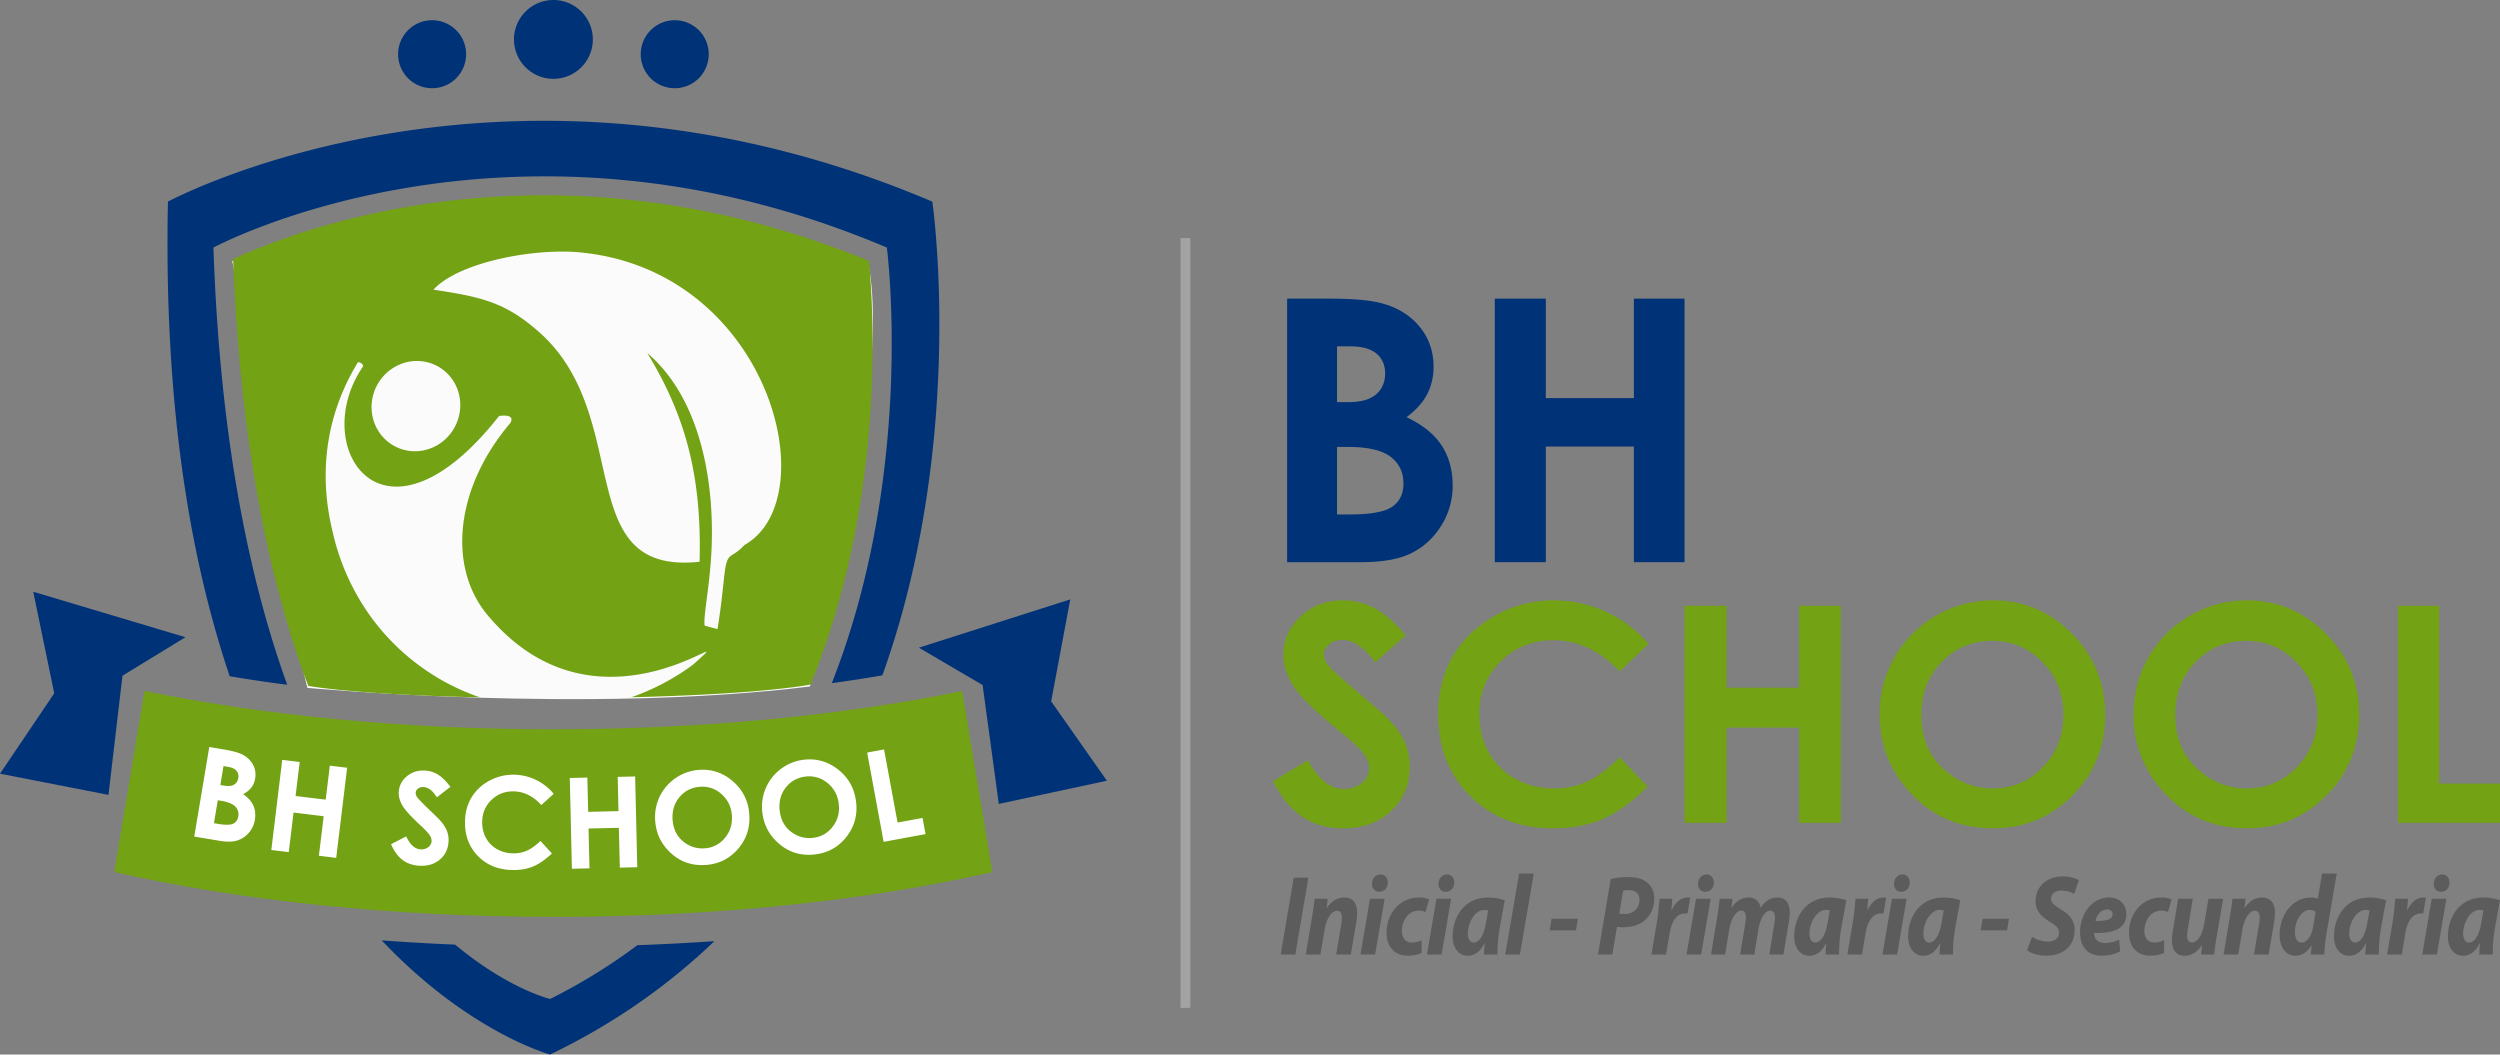
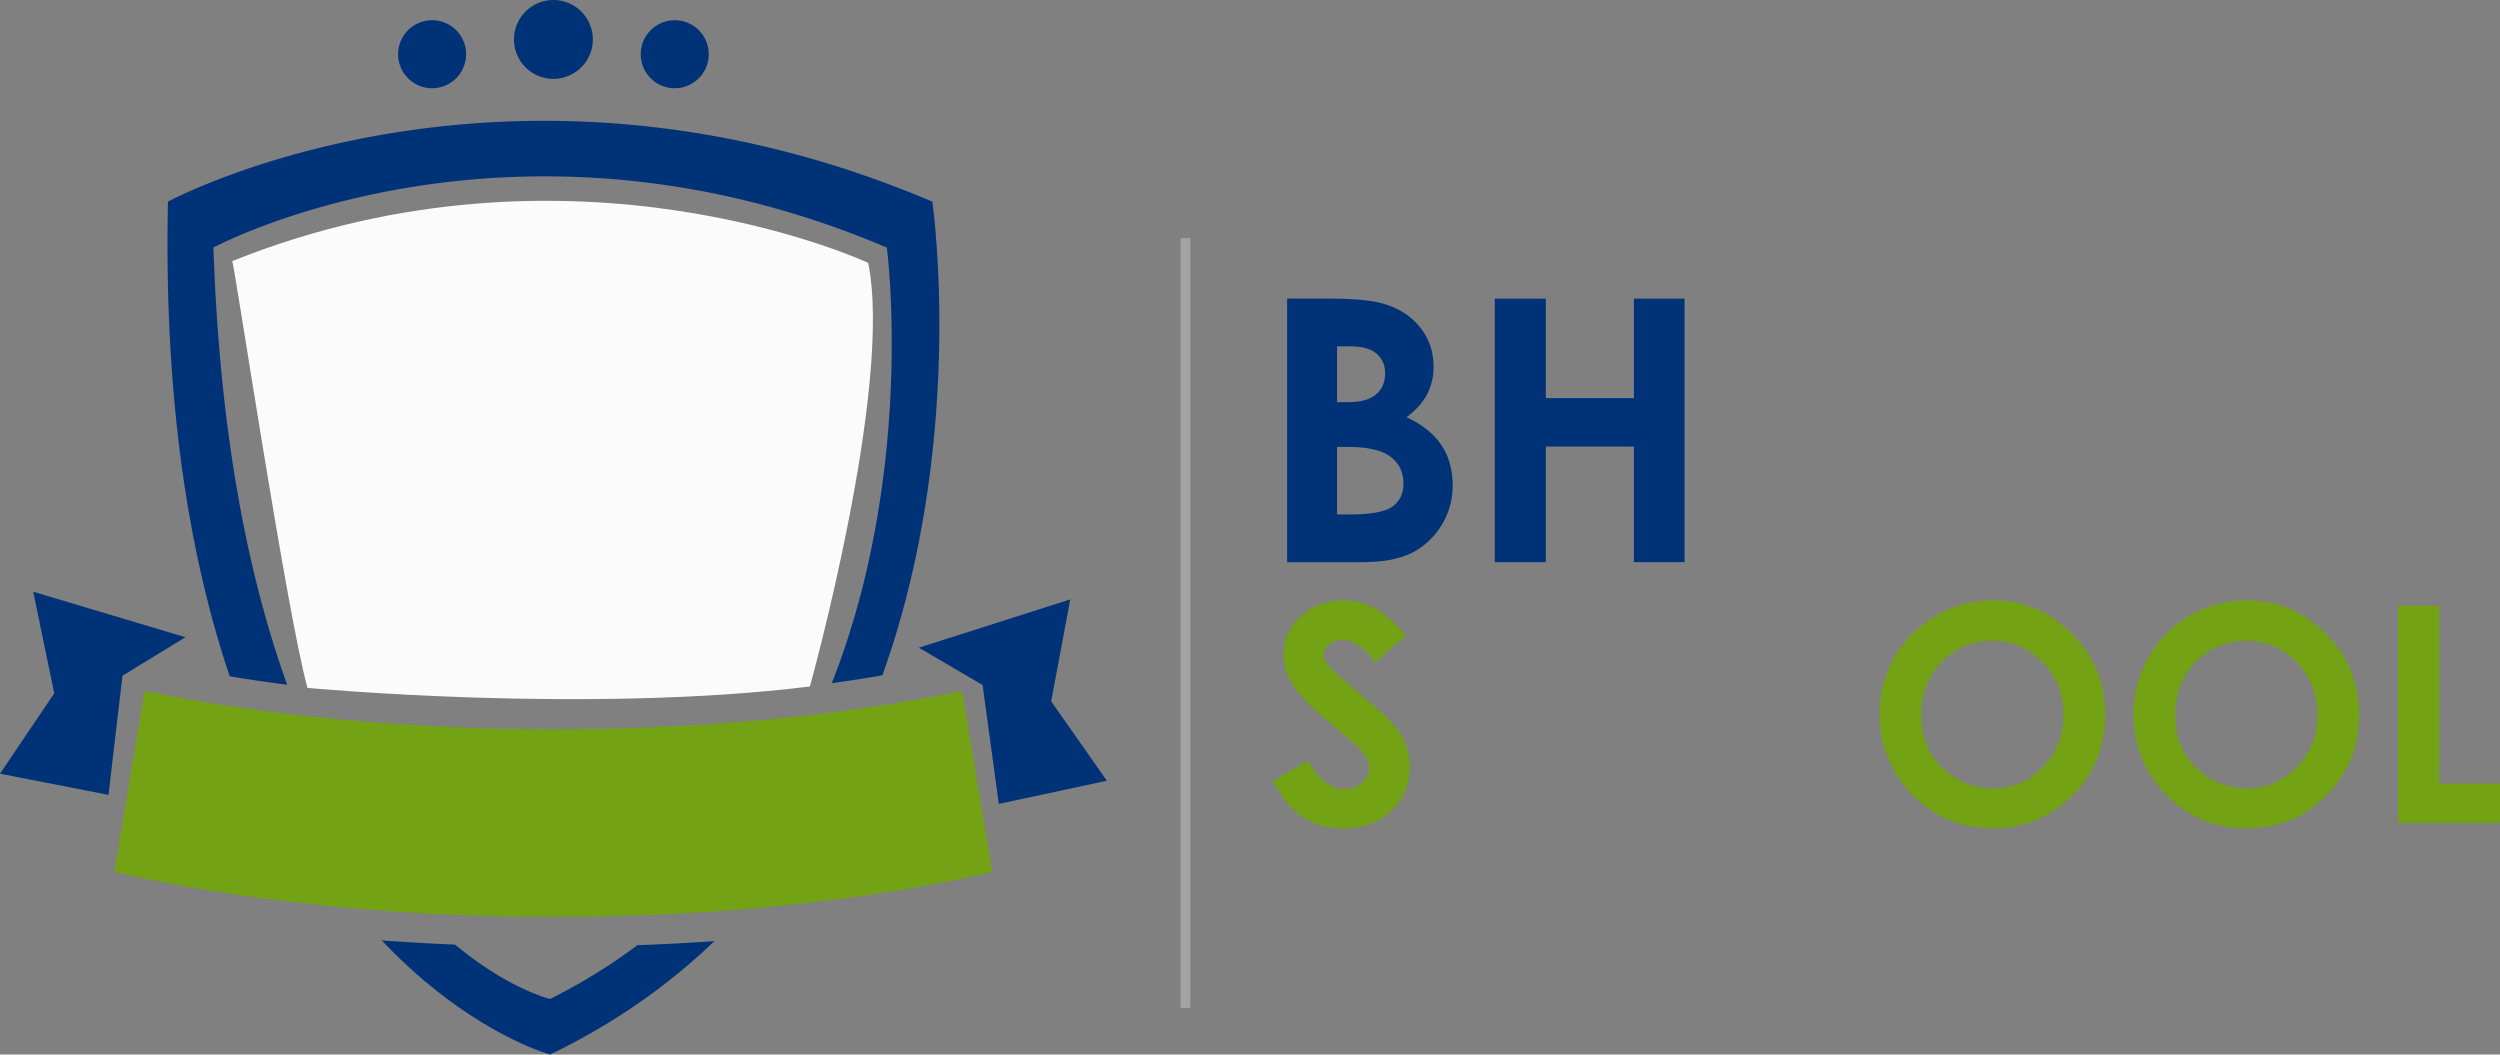
<svg xmlns="http://www.w3.org/2000/svg" id="Capa_1" data-name="Capa 1" viewBox="0 0 3539.648 1493.04">
  <rect x="0" y="0" width="3539.648" height="1493.04" fill="#808080" stroke="none" />
  <defs>
    <style>
      .cls-1 {
        fill: #fcfbfc;
      }

      .cls-2 {
        fill: #003278;
      }

      .cls-2, .cls-3, .cls-4, .cls-6 {
        fill-rule: evenodd;
      }

      .cls-3 {
        fill: #73a214;
      }

      .cls-4 {
        fill: #fff;
      }

      .cls-5 {
        fill: none;
        stroke: #a3a3a3;
        stroke-miterlimit: 10;
        stroke-width: 13.916px;
      }

      .cls-6 {
        fill: #5d5c5c;
      }
    </style>
  </defs>
  <title>logo</title>
  <g>
    <path class="cls-1" d="M487.309,1035.211s395.161,37.187,711.424-1.974c0,0,118.2-424.619,82.528-599.731,0,0-418.154-196.12-900.425-2.559C384.852,440.818,456.792,922.355,487.309,1035.211Z" transform="translate(-52.032 -61.262)" />
    <g>
      <g>
        <g>
          <path class="cls-2" d="M2093.108,691.87c-10.48-16.023-27.023-29.275-49.63-39.929q20.268-15.2,29.276-32.654a83.33,83.33,0,0,0,9.007-38.716q0-32.739-19.92-56.906-19.879-24.033-53.527-33c-15.851-4.417-40.8-6.582-75.007-6.582h-58.9V857.216h104.976q45.341,0,71.023-12.819,25.725-12.731,42.1-38.629a105.442,105.442,0,0,0,16.283-57.252Q2108.786,715.775,2093.108,691.87ZM1945.085,551.642h18.708c16.63,0,29.016,3.464,37.158,10.307,8.142,6.929,12.212,16.2,12.212,27.89,0,12.56-4.244,22.519-12.819,29.8-8.575,7.362-21.74,11-39.409,11h-15.85Zm78.473,226.842q-15.591,11.173-60.457,11.173h-18.015V694.035h14.984q42.483,0,60.8,13.946c12.214,9.268,18.276,22,18.276,38.023Q2039.148,767.312,2023.558,778.484Z" transform="translate(-52.032 -61.262)" />
          <polygon class="cls-2" points="2116.416 422.822 2188.651 422.822 2188.651 563.656 2313.376 563.656 2313.376 422.822 2385.092 422.822 2385.092 795.955 2313.376 795.955 2313.376 632.254 2188.651 632.254 2188.651 795.955 2116.416 795.955 2116.416 422.822 2116.416 422.822" />
        </g>
        <g>
          <path class="cls-3" d="M2042.473,960.767l-43.383,38.245q-22.8-31.681-46.451-31.681c-7.706,0-13.984,2.069-18.837,6.136-4.923,4.138-7.349,8.777-7.349,13.914a23.692,23.692,0,0,0,5.208,14.627q7.17,9.2,43.026,39.458,33.5,28.042,40.67,35.32,17.768,17.98,25.259,34.32a86.528,86.528,0,0,1,7.421,35.819c0,25.259-8.7,46.022-26.187,62.505q-26.114,24.616-68.284,24.616-32.858,0-57.225-16.053-24.4-16.163-41.812-50.589l49.3-29.683q22.261,40.672,51.159,40.67c10.061,0,18.552-2.924,25.4-8.776s10.276-12.629,10.276-20.264c0-6.922-2.569-13.913-7.778-20.906-5.137-6.922-16.553-17.624-34.177-31.966q-50.3-40.885-64.931-63.147-14.662-22.263-14.7-44.382,0-32,24.331-54.8,24.4-22.906,60.15-22.905a95.207,95.207,0,0,1,43.811,10.632c13.913,7.135,28.9,20.051,45.095,38.887Z" transform="translate(-52.032 -61.262)" />
-           <path class="cls-3" d="M2386.25,972.9l-41.028,38.958q-41.848-44.1-94.114-44.1-44.1,0-74.349,30.111-30.289,30.074-30.254,74.135,0,30.718,13.414,54.514a95.972,95.972,0,0,0,37.817,37.46q24.509,13.593,54.442,13.557,25.472,0,46.593-9.49,21.192-9.526,46.451-34.605l39.742,41.527q-34.035,33.284-64.36,46.165c-20.193,8.634-43.311,12.914-69.212,12.914q-71.708,0-117.446-45.451-45.7-45.381-45.665-116.448,0-46.021,20.835-81.7,20.763-35.747,59.58-57.439a168.027,168.027,0,0,1,83.554-21.763,177.542,177.542,0,0,1,134,61.649Z" transform="translate(-52.032 -61.262)" />
-           <polygon class="cls-3" points="2385.092 857.693 2444.6 857.693 2444.6 973.712 2547.348 973.712 2547.348 857.693 2606.428 857.693 2606.428 1165.079 2547.348 1165.079 2547.348 1030.224 2444.6 1030.224 2444.6 1165.079 2385.092 1165.079 2385.092 857.693 2385.092 857.693" />
          <path class="cls-3" d="M2985.754,958.484q-46.879-47.2-112.1-47.236a160.71,160.71,0,0,0-139,80.2q-21.3,37.032-21.334,81.056,0,65.823,45.809,113.665,45.7,47.842,114.948,47.877,66.037,0,112.309-46.593,46.343-46.557,46.308-113.879Q3032.7,1005.72,2985.754,958.484Zm-41.314,188.941q-29.111,30.076-70.567,30.111a99.581,99.581,0,0,1-65-23.19q-36.5-29.647-36.461-80.629,0-45.808,28.969-75.42,28.9-29.647,71.425-29.682,42.062,0,71.424,30.4,29.433,30.4,29.4,74.278Q2973.624,1117.386,2944.441,1147.425Z" transform="translate(-52.032 -61.262)" />
          <path class="cls-3" d="M3345.3,958.484q-46.879-47.2-112.1-47.236a160.71,160.71,0,0,0-139,80.2q-21.3,37.032-21.334,81.056,0,65.823,45.809,113.665,45.7,47.842,114.949,47.877,66.036,0,112.309-46.593,46.343-46.557,46.308-113.879Q3392.25,1005.72,3345.3,958.484Zm-41.314,188.941q-29.111,30.076-70.568,30.111a99.577,99.577,0,0,1-65-23.19q-36.5-29.647-36.461-80.629,0-45.808,28.969-75.42,28.9-29.647,71.424-29.682,42.063,0,71.425,30.4,29.431,30.4,29.4,74.278Q3333.17,1117.386,3303.986,1147.425Z" transform="translate(-52.032 -61.262)" />
          <polygon class="cls-3" points="3395.373 857.693 3453.597 857.693 3453.597 1109.424 3539.648 1109.424 3539.648 1165.079 3395.373 1165.079 3395.373 857.693" />
        </g>
        <g>
-           <path class="cls-3" d="M1282.452,430.743C1077.22,346.379,856.224,316.8,636.587,352.869c-66.956,10.995-133.849,28.06-197.481,51.738-18.4,6.848-38.563,14.732-57.08,23.578,7.781,197.9,34.71,405.857,101.917,592.511,1.654,3.826,3.152,7.771,4.554,11.753,15.663,2.572,31.674,4.329,47.27,5.873,29.472,2.914,59.1,4.864,88.667,6.4q53.476,2.78,107.154,3.892A318.6,318.6,0,0,1,577.382,934.94a326.612,326.612,0,0,1-53.415-116.574c-6.566-27.94-33.63-131.5,34.518-243.693,1.187-1.957,9.757,2.139,6.933,6.31-77.265,113.912,29.562,277.351,193.255,69.23,25.982-3.287,15.414,10.609,15.414,10.609-77.933,92.025-88.508,203.608-31.517,271.608,161.378,192.517,373.991-5.363,291.19,69.5a327.024,327.024,0,0,1-87.917,46.554q58.837-1.36,117.522-4.6c29.576-1.685,59.219-3.8,88.677-6.952,15.77-1.683,32.042-3.609,47.879-6.455,1.471-4,2.963-7.984,4.523-11.943,51.242-130.2,76.328-272.538,81.892-412.074,1.833-45.985,1.6-92.28-1.105-138.231-.727-12.335-1.553-24.993-2.779-37.484ZM1067.9,951.935l-18.142-4.764c-2.154-12.562,5.945-48.416,9.1-97.033,5.988-92.191-9.6-219.911-90.3-289.02,52.853,87.024,77.3,171.509,74,295.468C858.6,876.509,951.6,651.031,814.681,530.854c-46.694-40.98-79.255-49.068-148.995-59.43,35.8-39.006,142.157-59.091,207.786-52.792,268.136,25.745,349.462,348.526,232.636,414.238-21.149,22.813-24.593,5.446-29.175,48.675-2.433,23.014-5.091,46.825-9.038,70.39ZM580.309,620.953c9.053-34.253,43.557-55.172,77.032-46.722,33.5,8.445,53.264,43.063,44.2,77.334-9.059,34.25-43.533,55.168-77.03,46.722C591.033,689.84,571.237,655.22,580.309,620.953Z" transform="translate(-52.032 -61.262)" />
          <path class="cls-2" d="M205.636,1186.707l19.8-168.736,89.19-54.5L99.1,899.058l29.731,143.831L52.032,1156.7l153.6,30ZM835.594,61.262a55.817,55.817,0,1,1-55.82,55.819,55.825,55.825,0,0,1,55.82-55.819ZM1007.361,89.9a48.14,48.14,0,1,1-48.141,48.141A48.139,48.139,0,0,1,1007.361,89.9Zm-343.531,0A48.14,48.14,0,1,1,615.7,138.037,48.143,48.143,0,0,1,663.83,89.9ZM1466.2,1199.49l-22.938-168.347-90.189-52.829,214.309-68.406-27.051,144.368,78.881,112.359L1466.2,1199.49ZM830.94,1554.3s-114.653-30.774-238.45-161.593q51.064,3.787,103.888,6c76.07,63.266,134.562,76.927,134.562,76.927A805.055,805.055,0,0,0,954.5,1399.492q55.405-1.963,109.017-5.69c-64.151,61.544-140.831,116.316-232.581,160.5Zm-453.7-535.594c-56.656-168.016-93.352-386.991-87.427-671.957,0,0,476.722-257.51,1082.257,0,0,0,49.086,336.848-70.717,670.689q-34.174,5.968-71.578,11.057c119.2-302.754,77.906-616.7,77.906-616.7-533.482-226.879-953.478,0-953.478,0,9.056,267.341,50.042,468.183,104.453,618.97C430.236,1027.131,403.044,1023.1,377.235,1018.708Z" transform="translate(-52.032 -61.262)" />
          <path class="cls-3" d="M1457.046,1295.991c-175.442,39.976-389.877,63.478-621.421,63.478-231.7,0-446.267-23.532-621.776-63.558l42.813-256.381c167.1,34.366,365.76,54.3,578.963,54.3,213.054,0,411.587-19.908,578.608-54.229Z" transform="translate(-52.032 -61.262)" />
-           <path class="cls-4" d="M327.053,1245.7l21.294-126.774,20.01,3.362q17.435,2.929,25.108,6.517a34.792,34.792,0,0,1,16.3,14.267,29.924,29.924,0,0,1,3.521,20.471,28.72,28.72,0,0,1-5.27,12.639,33.789,33.789,0,0,1-11.81,9.424c7.073,4.909,11.936,10.356,14.584,16.4q3.977,9.019,2.093,20.14a36.321,36.321,0,0,1-8.8,18.522,35.838,35.838,0,0,1-16.505,10.723q-9.474,2.9-24.863.3l-35.666-5.991Zm41.451-99.787L364,1172.756l5.386.9c6,1.009,10.684.523,14.017-1.488a12.756,12.756,0,0,0,6.056-9.392,11.963,11.963,0,0,0-2.557-10.172c-2.376-2.79-6.387-4.674-12.036-5.623l-6.357-1.068Zm-8.125,48.379-5.457,32.488,6.121,1.029q15.228,2.557,21.177-.346t7.151-10.146a15.569,15.569,0,0,0-4.04-13.962q-5.43-5.769-19.862-8.208l-5.091-.855Zm91.274-57.166,24.7,3-5.844,48.165,42.656,5.176,5.845-48.165,24.527,2.976-15.485,127.613-24.527-2.976,6.793-55.986-42.656-5.177-6.794,55.987-24.7-3,15.485-127.613Zm238.084,38.2-19.13,14.8q-8.665-13.833-18.537-14.465a11.856,11.856,0,0,0-8.026,2.057,7.505,7.505,0,0,0-3.44,5.609,9.914,9.914,0,0,0,1.782,6.245q2.746,4.033,16.9,17.619,13.231,12.6,16.028,15.83,6.934,7.979,9.623,15a36.18,36.18,0,0,1,2.138,15.147c-.676,10.542-4.865,18.974-12.6,25.385q-11.559,9.575-29.157,8.446-13.713-.88-23.452-8.233c-6.5-4.932-11.888-12.335-16.1-22.232l21.372-11.069q8.2,17.569,20.262,18.344a15.808,15.808,0,0,0,10.836-2.982c3.016-2.259,4.626-5,4.831-8.183a14.611,14.611,0,0,0-2.686-8.933c-1.959-3.026-6.437-7.8-13.409-14.255q-19.9-18.41-25.407-28.093-5.524-9.682-4.946-18.915.856-13.355,11.622-22.218,10.8-8.906,25.716-7.948a39.827,39.827,0,0,1,18,5.609c5.615,3.35,11.523,9.142,17.779,17.437Zm146.241,9.89L818.444,1201.1q-17.064-18.845-38.916-19.359-18.435-.433-31.379,11.86-12.96,12.276-13.376,30.7a45.7,45.7,0,0,0,5.074,22.923,40.126,40.126,0,0,0,15.444,16.032,46.1,46.1,0,0,0,22.628,6.2,46.835,46.835,0,0,0,19.574-3.51q8.953-3.776,19.759-14.013l16.209,17.752q-14.557,13.582-27.362,18.669c-8.526,3.411-18.234,4.975-29.063,4.721q-29.98-.7-48.657-20.154-18.661-19.422-17.95-49.133.452-19.242,9.512-33.954a64.4,64.4,0,0,1,25.472-23.43,70.277,70.277,0,0,1,35.146-8.28,74.245,74.245,0,0,1,55.419,27.089Zm22.778-22.427,24.879-.584,1.138,48.506,42.957-1.006-1.138-48.506,24.7-.579,3.014,128.513-24.7.579-1.322-56.382-42.957,1.008,1.322,56.382-24.879.583-3.015-128.513Zm183.025-11.5q27.189-1.929,48.159,16.384,21,18.3,22.994,46.621,2,28.083-15.945,48.876-17.908,20.791-45.469,22.763-28.886,2.051-49.369-16.567-20.527-18.6-22.476-46.059a66.833,66.833,0,0,1,6.5-34.446,67.213,67.213,0,0,1,55.608-37.572Zm1.341,23.956q-17.725,1.259-28.915,14.5-11.222,13.228-9.851,32.319,1.51,21.254,17.6,32.555a41.641,41.641,0,0,0,27.8,7.748,39.576,39.576,0,0,0,28.545-14.651q11.3-13.411,9.978-31.79-1.3-18.305-14.464-30.115a39.954,39.954,0,0,0-30.695-10.564Zm146.288-38.228q27.036-3.478,49.016,13.61,22.008,17.071,25.617,45.233,3.593,27.924-13.13,49.706-16.695,21.778-44.1,25.32-28.724,3.7-50.234-13.725-21.553-17.4-25.067-44.7a66.833,66.833,0,0,1,4.523-34.759,67.213,67.213,0,0,1,53.372-40.684Zm2.706,23.842q-17.624,2.266-28.041,16.123-10.448,13.844-7.99,32.829,2.719,21.132,19.426,31.5a41.648,41.648,0,0,0,28.2,6.15,39.588,39.588,0,0,0,27.664-16.256q10.513-14.035,8.148-32.308-2.341-18.2-16.158-29.24a39.947,39.947,0,0,0-31.248-8.8Zm87.667-34.067,23.943-4.425,19.135,103.52,35.387-6.541,4.231,22.888-59.331,10.966Z" transform="translate(-52.032 -61.262)" />
        </g>
      </g>
      <line class="cls-5" x1="1678.397" y1="337.143" x2="1678.397" y2="1426.997" />
-       <path class="cls-6" d="M1883.745,1303.911l-18.438,108.811h20.743l18.439-108.811Zm37.772,108.811h-20.743l8.931-53.276c1.73-10.008,2.882-18.727,3.746-25.668h18.438l-1.441,13.076h.288c6.626-10.332,15.413-14.852,24.776-14.852,11.524,0,18.006,7.911,18.006,21.472a110.271,110.271,0,0,1-1.153,13.4l-7.778,45.849h-20.744l7.348-43.751a59.71,59.71,0,0,0,.721-8.878c0-5.489-1.729-9.364-6.915-9.364-6.771,0-14.692,9.525-17.573,26.961l-5.906,35.033Zm77.53,0,13.4-78.945H1991.7l-13.4,78.945Zm5.618-88.793c6.626,0,12.244-4.842,12.244-13.076,0-6.942-4.322-11.462-10.372-11.462-6.338,0-11.811,5.327-11.955,13.238,0,6.943,4.321,11.3,10.083,11.3Zm60.1,68.613a32.317,32.317,0,0,1-13.973,3.229c-7.778,0-13.828-5.489-13.828-16.306,0-14.852,9.074-28.9,23.912-28.9a21.6,21.6,0,0,1,9.508,1.937l5.042-17.758a34.883,34.883,0,0,0-14.262-2.745c-26.794,0-45.951,21.956-45.951,50.047,0,20.5,12.243,32.288,29.674,32.288,8.354,0,15.556-1.615,20.022-4.036l-.144-17.759Zm28.408,20.18H2072.43l13.4-78.945h20.744l-13.4,78.945Zm5.619-88.793c6.626,0,12.244-4.842,12.244-13.076,0-6.942-4.322-11.462-10.372-11.462-6.338,0-11.812,5.327-11.956,13.238,0,6.943,4.322,11.3,10.085,11.3Zm73.5,88.793a213.483,213.483,0,0,1,2.737-35.517l7.491-41.329a75.61,75.61,0,0,0-23.336-3.875c-34.717,0-50.418,28.413-50.418,55.051,0,16.468,8.643,27.445,21.319,27.445,8.212,0,17.142-4.358,23.624-17.436h.432c-.432,5.65-.864,10.979-1.008,15.66Zm-16.422-44.236c-3.169,19.374-10.8,27.284-17,27.284-5.762,0-8.5-5.327-8.5-13.076,0-14.691,9.795-33.1,23.192-33.1a28.848,28.848,0,0,1,5.618.646l-3.314,18.242Zm48.144,44.236L2223.6,1298.1h-20.743l-19.591,114.624Zm44.83-50.532L2246.1,1378.5h37.308l2.737-16.306Zm65.718,50.532h20.31l6.627-39.231a56.894,56.894,0,0,0,8.5.647c11.812,0,23.047-3.068,30.97-10.01,7.635-6.619,13.253-16.951,13.253-30.675,0-10.493-4.033-18.081-10.515-23.086-7.059-5.65-17.142-7.265-25.785-7.265-9.364,0-19.159,1.13-25.353,2.906l-18.006,106.713Zm35.579-90.245a32.966,32.966,0,0,1,8.355-.808c8.067,0,14.837,3.39,14.837,13.884,0,10.816-8.21,19.857-20.744,19.857a34.108,34.108,0,0,1-7.922-.807l5.473-32.127Zm60.82,90.245h-20.742l7.923-46.979c2.017-11.948,2.881-25.185,3.6-31.966h18.005c-.432,5.327-.864,10.655-1.3,16.145h.432c4.9-10.494,12.82-17.92,22.472-17.92a31.422,31.422,0,0,1,3.89.161l-4.033,22.6a21.863,21.863,0,0,0-3.313-.161c-13.253,0-19.448,13.238-22.04,28.737l-4.9,29.382Zm49.728,0,13.4-78.945h-20.742l-13.4,78.945Zm5.618-88.793c6.627,0,12.244-4.842,12.244-13.076,0-6.942-4.321-11.462-10.371-11.462-6.338,0-11.813,5.327-11.957,13.238,0,6.943,4.322,11.3,10.083,11.3Zm28.288,88.793,5.786-35.517c2.592-15.5,9.94-26.637,17-26.637,5.042,0,6.627,4.358,6.627,9.686a53.094,53.094,0,0,1-1.009,9.041l-7.2,43.428h20l5.906-35.84c2.736-15.821,9.507-26.314,16.421-26.314,4.874,0,7.035,3.875,7.035,9.363a56.83,56.83,0,0,1-1.009,9.687l-7.034,43.1h20l7.635-46.011a94.485,94.485,0,0,0,1.3-13.561c0-13.4-6.339-21.148-17.286-21.148-9.052,0-17.838,4.681-24.176,14.852-.577-6.942-5.474-14.852-16.71-14.852-9.05,0-17.694,4.358-24.031,14.529h-.288l1.3-12.753h-17.887c-.864,6.942-2.016,15.66-3.6,25.668l-8.786,53.276Zm161.343,0a213.346,213.346,0,0,1,2.736-35.517l7.491-41.329a75.6,75.6,0,0,0-23.336-3.875c-34.715,0-50.418,28.413-50.418,55.051,0,16.468,8.644,27.445,21.32,27.445,8.21,0,17.141-4.358,23.623-17.436h.432c-.432,5.65-.864,10.979-1.008,15.66Zm-16.422-44.236c-3.169,19.374-10.8,27.284-17,27.284-5.762,0-8.5-5.327-8.5-13.076,0-14.691,9.8-33.1,23.192-33.1a28.848,28.848,0,0,1,5.618.646l-3.313,18.242Zm48.863,44.236,4.9-29.382c2.594-15.5,8.787-28.737,22.04-28.737a21.843,21.843,0,0,1,3.313.161l4.034-22.6a31.4,31.4,0,0,0-3.889-.161c-9.651,0-17.574,7.426-22.472,17.92h-.432c.432-5.489.864-10.818,1.3-16.145h-18.007c-.72,6.78-1.584,20.018-3.6,31.966l-7.923,46.979Zm49.729,0h-20.744l13.4-78.945H2751.5l-13.4,78.945Zm5.618-88.793c6.626,0,12.244-4.842,12.244-13.076,0-6.942-4.322-11.462-10.372-11.462-6.338,0-11.812,5.327-11.955,13.238,0,6.943,4.32,11.3,10.083,11.3Zm73.5,88.793a213.463,213.463,0,0,1,2.737-35.517l7.491-41.329A75.6,75.6,0,0,0,2804.11,1332c-34.717,0-50.418,28.413-50.418,55.051,0,16.468,8.644,27.445,21.319,27.445,8.211,0,17.142-4.358,23.624-17.436h.432c-.432,5.65-.864,10.979-1.008,15.66Zm-16.422-44.236c-3.168,19.374-10.8,27.284-17,27.284-5.762,0-8.5-5.327-8.5-13.076,0-14.691,9.8-33.1,23.192-33.1a28.85,28.85,0,0,1,5.618.646l-3.314,18.242Zm58.372-6.3-2.737,16.306h37.309l2.736-16.306Zm62.98,44.4c4.61,3.875,14.262,7.749,27.8,7.749,21.607,0,39.47-12.431,39.47-36.647,0-12.915-7.491-21.795-19.3-28.737-8.21-5.166-14.117-9.041-14.117-15.338,0-5.973,5.042-11.462,14.694-11.462a35.4,35.4,0,0,1,18.15,4.844l6.482-19.374c-4.177-2.582-11.091-5.489-22.9-5.489-21.176,0-38.316,13.4-38.316,35.356,0,14.208,9.795,22.6,20.167,28.9,8.931,5.166,13.109,9.2,13.109,15.337,0,8.556-7.347,12.754-15.414,12.754a41.989,41.989,0,0,1-22.9-6.943l-6.914,19.05Zm130.252-15.176a40.4,40.4,0,0,1-19.735,5c-6.05,0-10.8-2.1-13.541-6.135a16.976,16.976,0,0,1-2.16-8.072c28.233.807,45.664-6.458,45.664-26.637,0-14.692-10.228-23.571-24.488-23.571-25.5,0-41.055,25.023-41.055,49.078,0,20.5,10.372,33.257,30.538,33.257,7.779,0,18.006-1.453,26.218-6.135l-1.441-16.79Zm-9.219-35.678c0,7.1-8.067,9.686-24.2,9.525,1.441-7.426,6.914-16.306,16.566-16.306,4.754,0,7.635,2.745,7.635,6.78Zm72.776,36.808a32.317,32.317,0,0,1-13.973,3.229c-7.778,0-13.828-5.489-13.828-16.306,0-14.852,9.076-28.9,23.912-28.9a21.606,21.606,0,0,1,9.508,1.937l5.042-17.758a34.882,34.882,0,0,0-14.262-2.745c-26.793,0-45.951,21.956-45.951,50.047,0,20.5,12.244,32.288,29.674,32.288,8.354,0,15.557-1.615,20.022-4.036l-.143-17.759Zm62.956-58.764-6.217,36.486c-2.737,15.821-9.94,25.346-16.974,25.346-5.331,0-7.035-4.036-7.035-9.2a70.129,70.129,0,0,1,1.009-10.332l7.034-42.3H3136.01l-7.346,44.073a79.462,79.462,0,0,0-1.441,14.53c0,15.014,6.771,22.117,18.006,22.117,8.475,0,17.117-4.358,24.3-14.691h.288l-1.3,12.915h18.319c1.009-7.1,2.017-15.66,3.745-25.67l9.076-53.275Zm42.118,78.945,5.906-35.033c2.881-17.436,10.8-26.961,17.574-26.961,5.186,0,6.914,3.875,6.914,9.364a59.689,59.689,0,0,1-.721,8.878l-7.346,43.751H3264.1l7.779-45.849a110.483,110.483,0,0,0,1.153-13.4c0-13.561-6.483-21.472-18.006-21.472-9.364,0-18.15,4.52-24.777,14.852h-.288l1.441-13.076h-18.438c-.864,6.942-2.017,15.66-3.745,25.668l-8.931,53.276ZM3339.758,1298.1l-6.051,35.679a26.41,26.41,0,0,0-9.7-1.776c-26.6,0-44.319,25.184-44.319,52.629,0,19.211,9.94,29.867,21.9,29.867,8.187,0,16.805-4.036,23-14.53h.288l-1.008,12.754H3342.9a236.085,236.085,0,0,1,3.313-30.673l14.262-83.951Zm-12.725,75.556c-2.736,15.013-10.084,22.117-15.965,22.117-6.05,0-9.771-5.327-9.771-14.852,0-15.176,8.762-31.32,21.127-31.32a12.877,12.877,0,0,1,8.21,2.745l-3.6,21.31Zm93.135,39.068H3401.01c.144-4.681.576-10.01,1.008-15.66h-.432c-6.482,13.078-15.413,17.436-23.624,17.436-12.676,0-21.319-10.977-21.319-27.445,0-26.637,15.7-55.051,50.418-55.051a75.6,75.6,0,0,1,23.336,3.875L3422.9,1377.2a213.483,213.483,0,0,0-2.737,35.517Zm-16.422-44.236,3.314-18.242a28.849,28.849,0,0,0-5.618-.646c-13.4,0-23.192,18.4-23.192,33.1,0,7.749,2.737,13.076,8.5,13.076,6.2,0,13.83-7.911,17-27.284Zm48.864,44.236,4.9-29.382c2.593-15.5,8.787-28.737,22.04-28.737a21.847,21.847,0,0,1,3.313.161l4.033-22.6a31.4,31.4,0,0,0-3.888-.161c-9.651,0-17.574,7.426-22.472,17.92h-.432c.432-5.489.864-10.818,1.3-16.145h-18.006c-.721,6.78-1.585,20.018-3.6,31.966l-7.923,46.979Zm49.727,0H3481.6l13.4-78.945h20.744l-13.4,78.945Zm5.618-88.793c6.627,0,12.245-4.842,12.245-13.076,0-6.942-4.322-11.462-10.372-11.462-6.338,0-11.812,5.327-11.956,13.238,0,6.943,4.322,11.3,10.083,11.3Zm73.5,88.793a213.372,213.372,0,0,1,2.737-35.517l7.491-41.329a75.61,75.61,0,0,0-23.336-3.875c-34.717,0-50.418,28.413-50.418,55.051,0,16.468,8.643,27.445,21.319,27.445,8.212,0,17.142-4.358,23.624-17.436h.432c-.432,5.65-.864,10.979-1.009,15.66Zm-16.422-44.236c-3.169,19.374-10.8,27.284-17,27.284-5.762,0-8.5-5.327-8.5-13.076,0-14.691,9.795-33.1,23.192-33.1a28.848,28.848,0,0,1,5.618.646Z" transform="translate(-52.032 -61.262)" />
    </g>
  </g>
</svg>